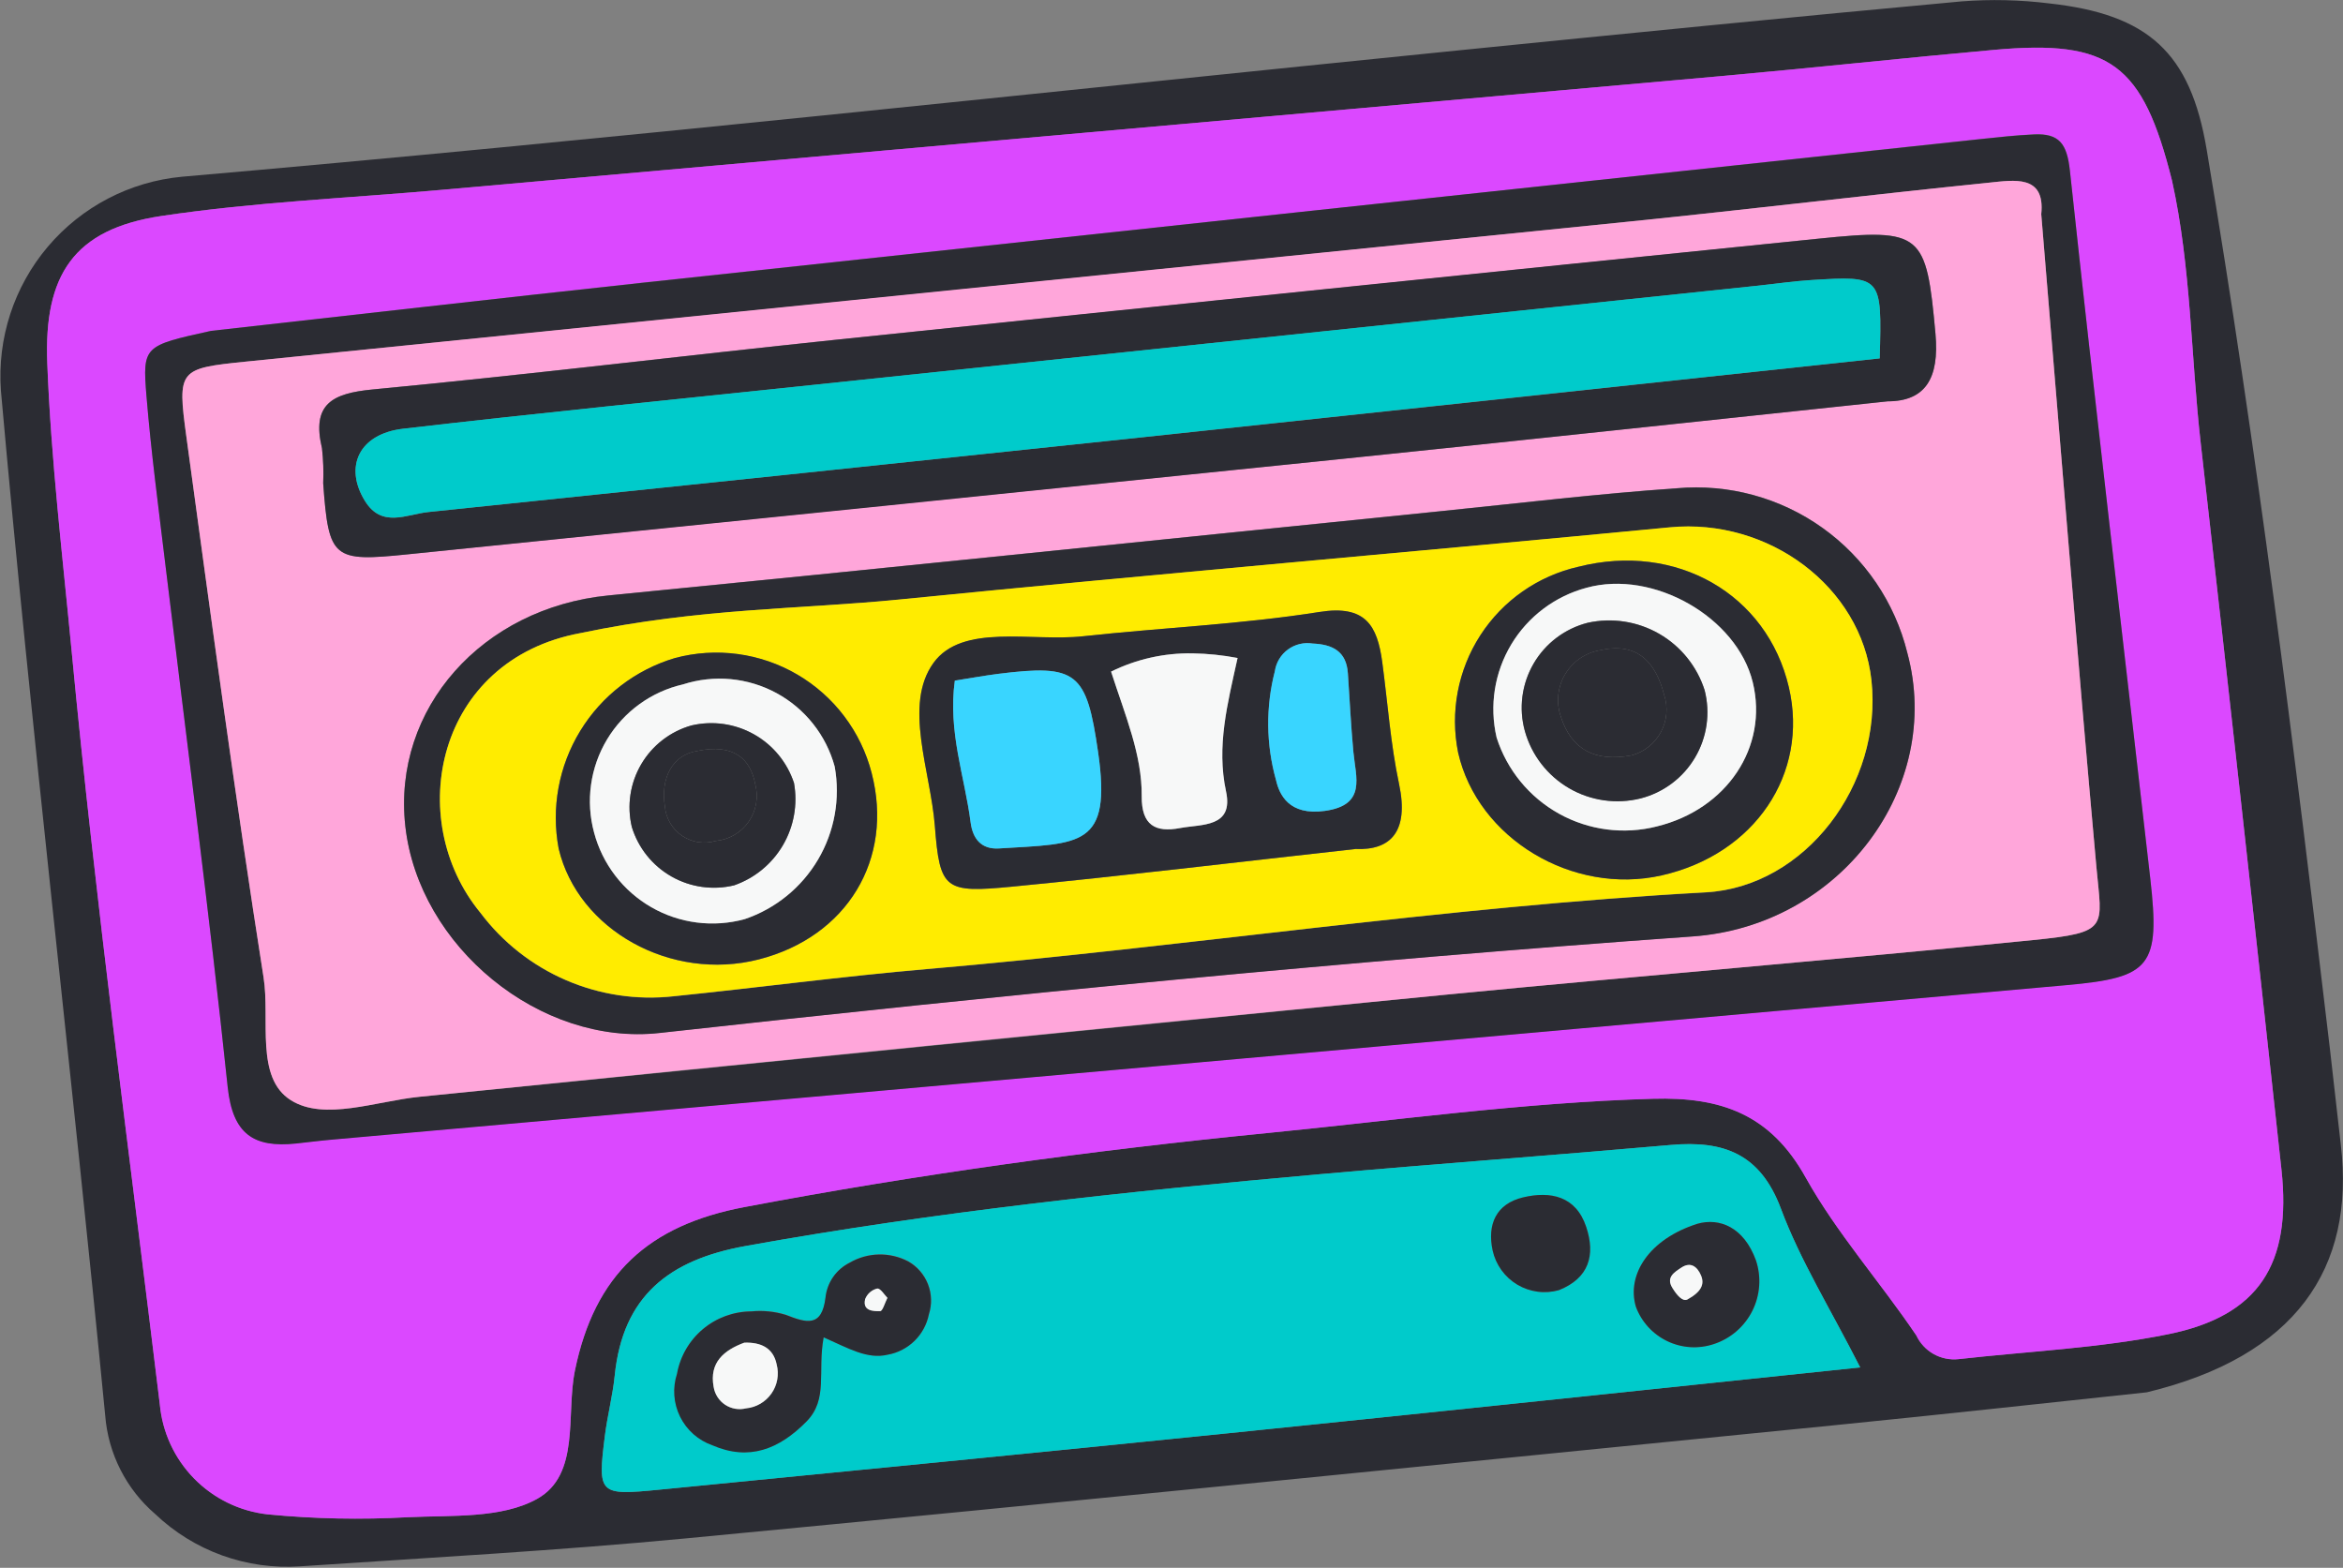
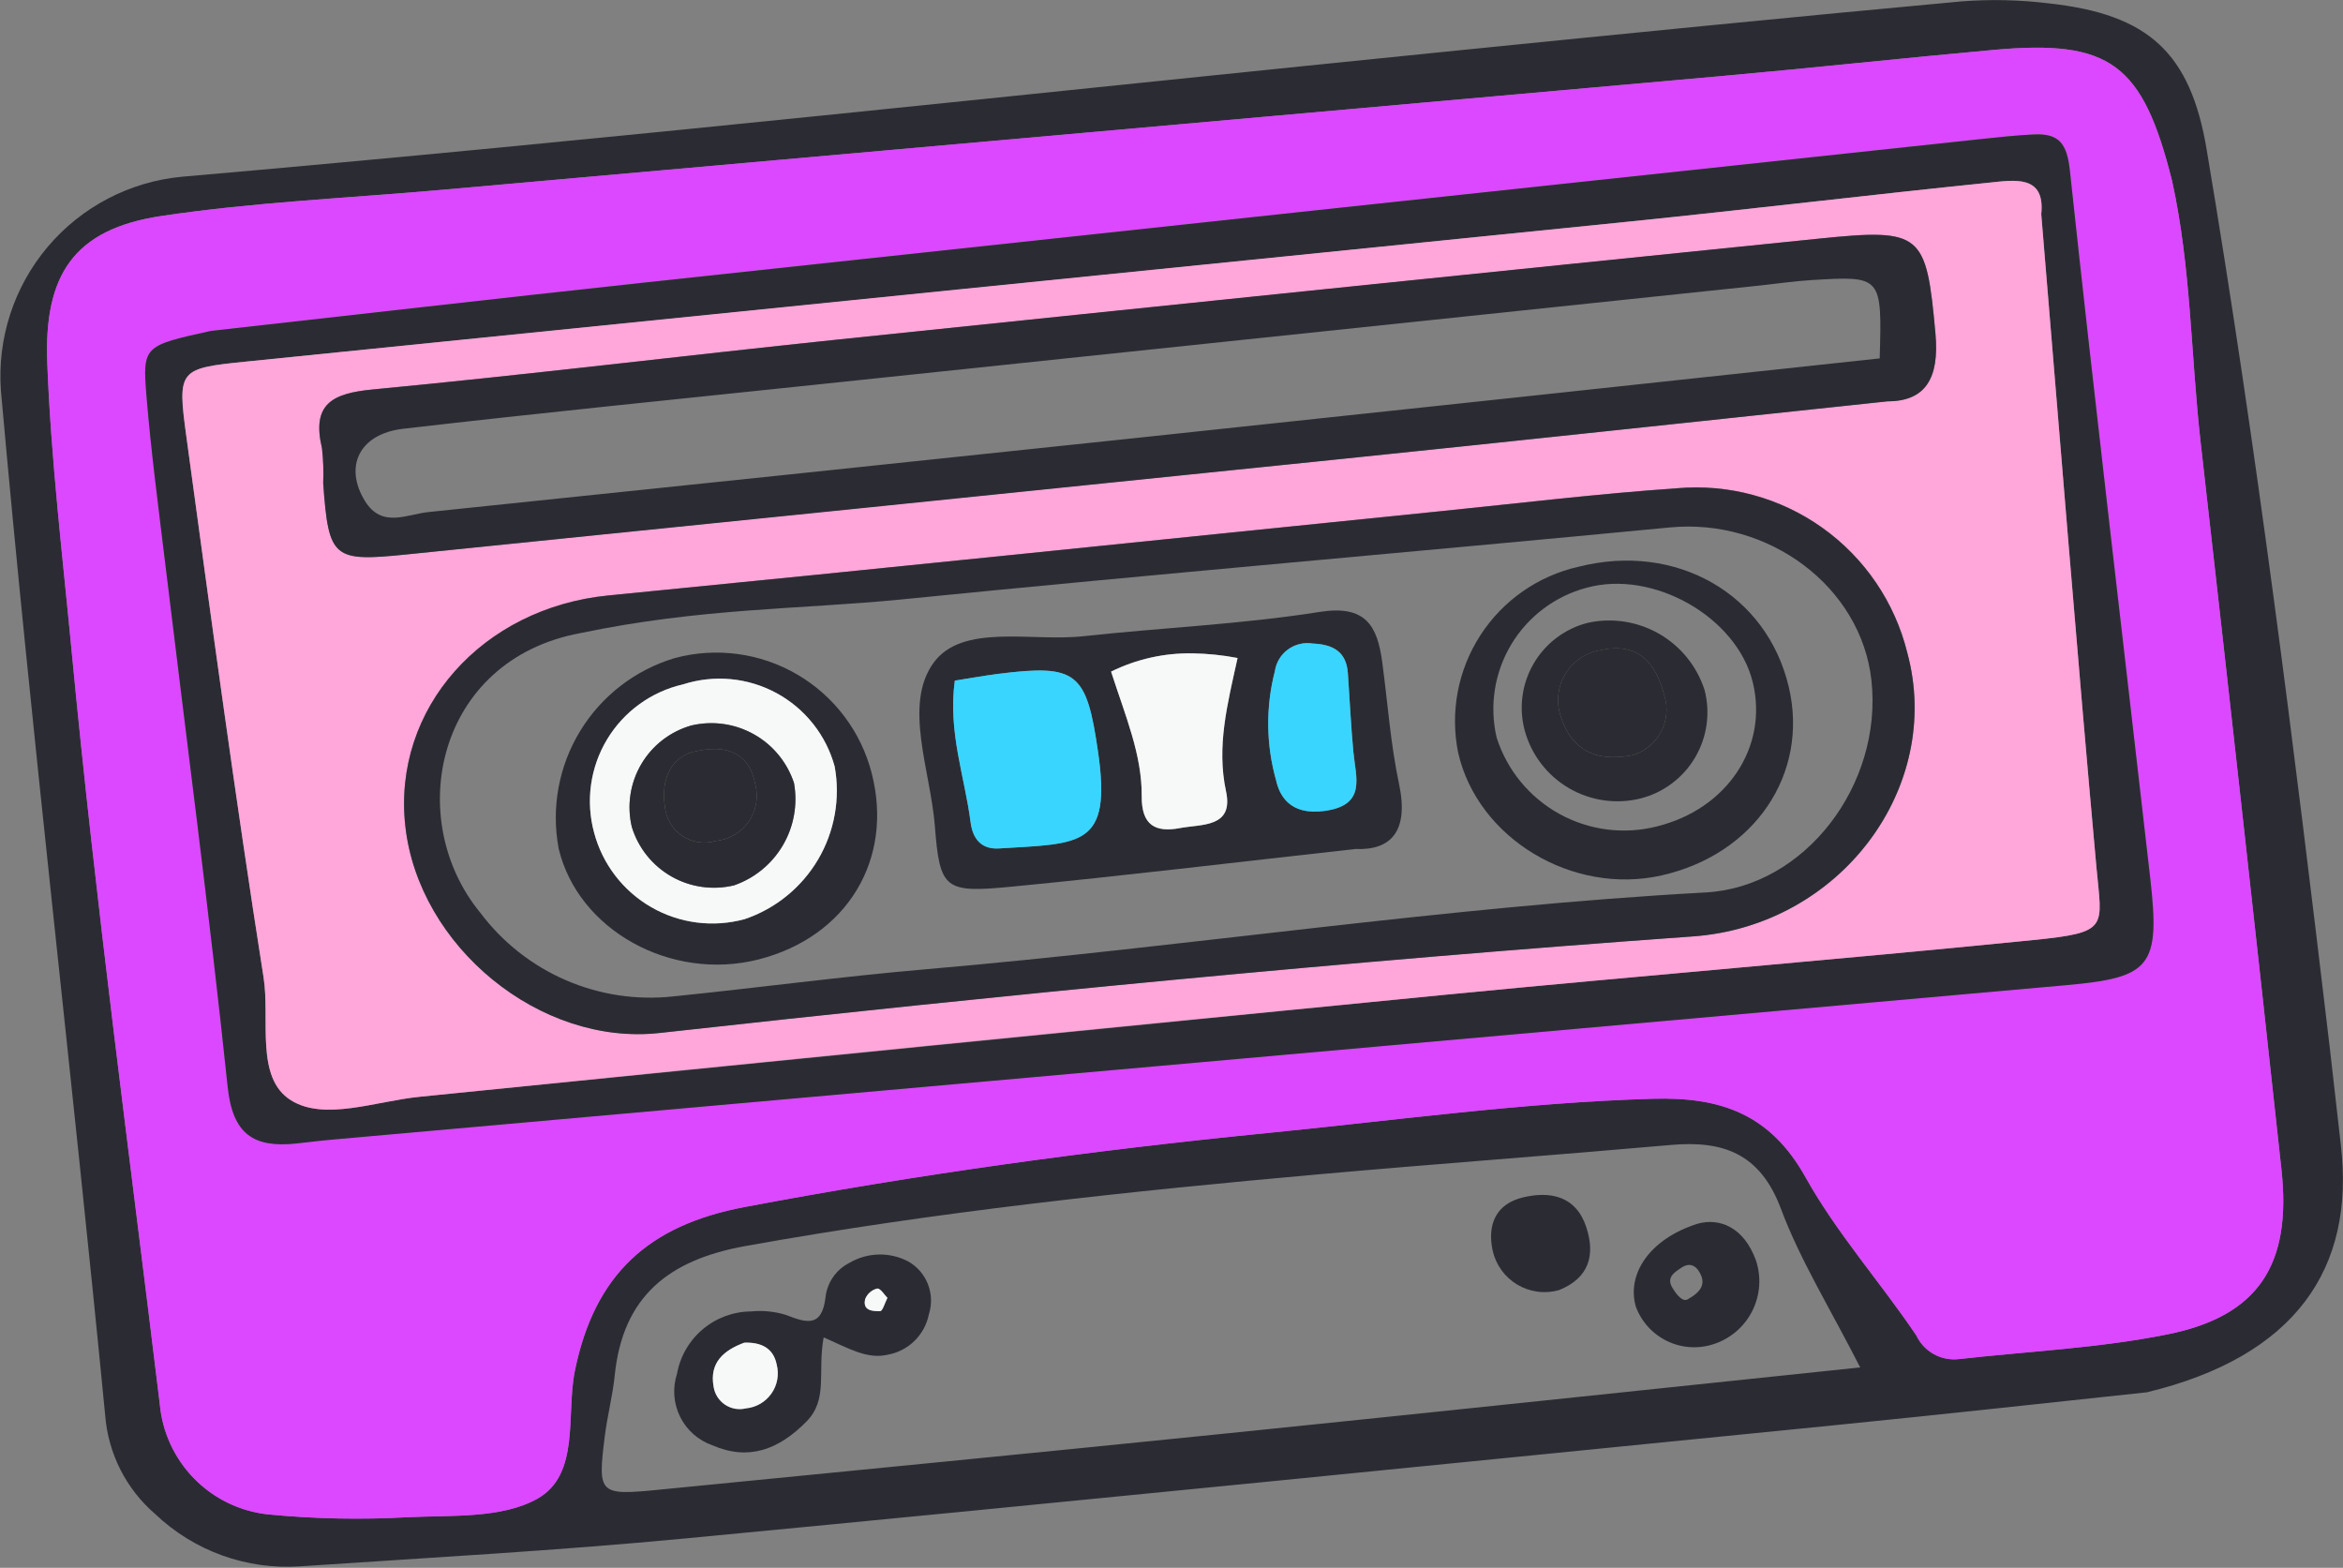
<svg xmlns="http://www.w3.org/2000/svg" width="136" height="91" viewBox="0 0 136 91" fill="none">
  <rect x="0" y="0" width="136" height="91" fill="#808080" stroke="none" />
  <g clip-path="url(#clip0_5_265)">
    <g clip-path="url(#clip1_5_265)">
      <path d="M124.613 80.814C119.657 81.337 113.056 82.07 106.448 82.728C84.244 84.939 62.04 87.173 39.83 89.291C32.377 90.002 24.896 90.412 17.424 90.914C15.888 91.02 14.347 90.805 12.899 90.283C11.45 89.761 10.126 88.943 9.011 87.881C7.327 86.434 6.284 84.381 6.107 82.168C4.181 62.322 1.819 42.532 0.053 22.67C-0.166 19.638 0.811 16.64 2.775 14.32C4.739 12 7.535 10.541 10.562 10.258C35.349 8.105 60.088 5.394 84.846 2.905C94.512 1.934 104.178 0.973 113.853 0.081C115.548 -0.05 117.252 -0.011 118.939 0.197C124.699 0.83 127.14 3.044 128.087 8.682C130.995 26.002 133.173 43.423 135.238 60.859C135.457 62.72 135.654 64.583 135.873 66.444C136.72 73.655 133.211 78.741 124.613 80.814ZM126.077 10.493C124.371 3.695 122.497 2.286 115.74 2.893C110.479 3.367 105.228 3.939 99.967 4.41C75.192 6.623 50.417 8.826 25.641 11.017C20.212 11.499 14.745 11.729 9.366 12.535C4.264 13.299 2.55 15.985 2.745 21.067C2.962 26.68 3.633 32.264 4.164 37.836C5.554 52.422 7.514 66.956 9.277 81.506C9.424 83.127 10.126 84.648 11.264 85.812C12.402 86.975 13.907 87.711 15.524 87.894C18.232 88.157 20.956 88.213 23.673 88.061C26.218 87.94 29.123 88.148 31.186 86.992C33.696 85.587 32.851 82.099 33.37 79.564C34.515 73.965 37.638 71.116 43.208 70.06C53.267 68.153 63.39 66.769 73.564 65.762C81.014 65.026 88.433 63.989 95.94 63.773C99.891 63.658 102.757 64.657 104.807 68.334C106.616 71.578 109.145 74.417 111.234 77.509C111.448 77.964 111.799 78.342 112.238 78.589C112.677 78.835 113.182 78.939 113.683 78.886C117.746 78.427 121.868 78.248 125.861 77.438C131.12 76.371 133.027 73.37 132.429 67.884C130.9 53.823 129.338 39.765 127.742 25.711C127.165 20.644 127.185 15.505 126.077 10.493ZM107.976 79.37C106.223 75.927 104.494 73.154 103.372 70.156C102.175 66.959 100.033 66.189 96.998 66.456C90.216 67.054 83.435 67.548 76.653 68.151C65.477 69.148 54.327 70.332 43.268 72.324C38.832 73.122 36.149 75.229 35.681 79.837C35.562 81.018 35.252 82.179 35.106 83.359C34.684 86.737 34.76 86.81 38.262 86.466C49.277 85.382 60.293 84.311 71.303 83.189C83.302 81.966 95.295 80.692 107.975 79.369L107.976 79.37Z" fill="#2B2C33" />
      <path d="M126.077 10.493C127.185 15.505 127.165 20.644 127.74 25.715C129.336 39.769 130.898 53.827 132.427 67.888C133.026 73.373 131.118 76.375 125.859 77.442C121.87 78.253 117.744 78.432 113.681 78.89C113.18 78.943 112.675 78.839 112.236 78.593C111.797 78.346 111.446 77.968 111.232 77.513C109.143 74.414 106.614 71.579 104.805 68.338C102.754 64.661 99.889 63.663 95.938 63.777C88.43 63.993 81.011 65.03 73.562 65.766C63.39 66.771 53.265 68.159 43.206 70.064C37.637 71.12 34.513 73.969 33.367 79.568C32.85 82.103 33.694 85.59 31.184 86.996C29.12 88.152 26.216 87.944 23.671 88.065C20.954 88.217 18.23 88.162 15.522 87.898C13.905 87.715 12.4 86.98 11.262 85.816C10.124 84.652 9.422 83.131 9.275 81.51C7.512 66.959 5.551 52.426 4.162 37.84C3.631 32.268 2.959 26.684 2.743 21.071C2.544 15.984 4.263 13.302 9.364 12.539C14.743 11.733 20.21 11.503 25.639 11.021C50.414 8.821 75.19 6.619 99.965 4.414C105.226 3.943 110.477 3.371 115.738 2.897C122.497 2.286 124.372 3.695 126.077 10.493ZM12.244 19.203C8.355 20.063 8.263 20.069 8.503 22.987C8.769 26.212 9.201 29.424 9.584 32.636C10.809 42.786 12.148 52.924 13.217 63.089C13.507 65.847 14.746 66.614 17.177 66.365C17.855 66.295 18.531 66.204 19.209 66.144C52.8 63.152 86.39 60.16 119.979 57.168C124.846 56.735 125.394 56.081 124.814 50.985C123.253 37.289 121.617 23.603 120.148 9.897C119.979 8.323 119.521 7.729 118.076 7.794C117.055 7.84 116.036 7.95 115.02 8.059C89.095 10.839 63.171 13.622 37.247 16.409C28.605 17.352 19.971 18.344 12.244 19.203Z" fill="#DB48FF" />
-       <path d="M107.976 79.369C95.296 80.692 83.302 81.962 71.306 83.188C60.295 84.311 49.279 85.382 38.265 86.465C34.762 86.809 34.687 86.736 35.109 83.358C35.256 82.178 35.566 81.017 35.684 79.836C36.152 75.228 38.835 73.122 43.27 72.323C54.33 70.328 65.48 69.147 76.656 68.15C83.438 67.547 90.219 67.053 97.001 66.455C100.036 66.189 102.178 66.954 103.375 70.155C104.494 73.155 106.222 75.926 107.976 79.369ZM47.809 77.622C49.275 78.271 50.342 78.908 51.534 78.62C52.123 78.516 52.666 78.236 53.093 77.818C53.52 77.4 53.811 76.862 53.928 76.276C54.111 75.705 54.092 75.088 53.874 74.529C53.656 73.97 53.252 73.503 52.731 73.207C52.203 72.929 51.614 72.791 51.018 72.804C50.422 72.818 49.84 72.982 49.325 73.282C48.944 73.473 48.616 73.756 48.372 74.105C48.128 74.455 47.976 74.86 47.929 75.284C47.716 77.06 46.815 76.773 45.623 76.307C44.973 76.108 44.29 76.04 43.614 76.108C42.586 76.113 41.593 76.478 40.807 77.139C40.02 77.8 39.49 78.716 39.308 79.727C39.04 80.549 39.104 81.443 39.487 82.218C39.869 82.994 40.54 83.588 41.356 83.875C43.482 84.799 45.233 84.113 46.823 82.498C48.086 81.214 47.44 79.65 47.809 77.622ZM98.53 71.029C95.719 71.921 94.406 73.985 94.958 75.849C95.284 76.724 95.937 77.439 96.779 77.842C97.622 78.246 98.588 78.308 99.474 78.014C99.956 77.857 100.402 77.607 100.786 77.276C101.17 76.946 101.485 76.544 101.713 76.091C101.94 75.639 102.076 75.146 102.113 74.641C102.149 74.135 102.085 73.628 101.925 73.148C101.216 71.227 99.812 70.669 98.529 71.03L98.53 71.029ZM90.49 74.884C92.236 74.186 92.619 72.852 92.073 71.213C91.475 69.418 89.99 69.126 88.41 69.5C86.85 69.87 86.316 71.065 86.644 72.591C86.736 73 86.91 73.385 87.156 73.725C87.402 74.064 87.714 74.349 88.074 74.564C88.433 74.779 88.833 74.918 89.248 74.973C89.663 75.028 90.085 74.998 90.489 74.885L90.49 74.884Z" fill="#00CBCB" />
      <path d="M12.244 19.207C19.971 18.344 28.605 17.352 37.246 16.419C63.169 13.623 89.094 10.839 115.019 8.069C116.036 7.96 117.054 7.85 118.074 7.804C119.52 7.739 119.978 8.333 120.147 9.907C121.616 23.612 123.252 37.299 124.813 50.995C125.394 56.088 124.845 56.742 119.979 57.178C86.389 60.17 52.799 63.162 19.209 66.154C18.531 66.213 17.855 66.305 17.177 66.375C14.747 66.625 13.508 65.856 13.217 63.099C12.148 52.934 10.809 42.796 9.584 32.646C9.196 29.433 8.769 26.221 8.503 22.997C8.263 20.077 8.35 20.067 12.244 19.207ZM118.486 12.433C118.727 10.116 116.905 10.457 115.438 10.606C108.489 11.317 101.553 12.151 94.603 12.859C67.825 15.585 41.045 18.296 14.264 20.992C10.38 21.391 10.287 21.448 10.819 25.345C12.246 35.816 13.657 46.288 15.299 56.729C15.684 59.174 14.8 62.547 16.884 63.861C18.826 65.082 21.828 63.912 24.358 63.661C44.199 61.679 64.042 59.705 83.885 57.739C95.254 56.632 106.633 55.706 117.992 54.567C122.465 54.118 122.007 53.861 121.688 50.34C120.551 37.785 119.554 25.219 118.486 12.433Z" fill="#2B2C33" />
      <path d="M47.809 77.623C47.439 79.65 48.086 81.213 46.812 82.51C45.222 84.124 43.471 84.812 41.345 83.887C40.529 83.6 39.858 83.005 39.475 82.23C39.093 81.455 39.029 80.56 39.297 79.739C39.479 78.727 40.009 77.812 40.796 77.15C41.582 76.489 42.575 76.125 43.602 76.119C44.279 76.052 44.962 76.12 45.612 76.319C46.809 76.784 47.706 77.072 47.918 75.296C47.965 74.872 48.117 74.467 48.361 74.117C48.605 73.768 48.933 73.485 49.314 73.294C49.829 72.994 50.411 72.829 51.007 72.816C51.603 72.803 52.192 72.941 52.72 73.218C53.242 73.514 53.645 73.981 53.863 74.54C54.081 75.1 54.1 75.717 53.916 76.288C53.8 76.874 53.509 77.412 53.082 77.83C52.655 78.248 52.112 78.528 51.523 78.632C50.341 78.908 49.275 78.272 47.809 77.623ZM43.202 77.933C42.033 78.368 41.158 79.078 41.425 80.503C41.458 80.713 41.535 80.912 41.65 81.09C41.764 81.268 41.915 81.42 42.092 81.537C42.268 81.654 42.468 81.733 42.676 81.768C42.885 81.804 43.099 81.796 43.304 81.745C43.598 81.716 43.882 81.625 44.137 81.476C44.391 81.327 44.611 81.125 44.78 80.883C44.949 80.642 45.064 80.366 45.116 80.076C45.168 79.786 45.157 79.487 45.083 79.202C44.888 78.232 44.163 77.9 43.201 77.932L43.202 77.933ZM51.511 75.334C51.347 75.173 51.103 74.766 50.92 74.792C50.763 74.831 50.617 74.907 50.496 75.013C50.375 75.12 50.281 75.254 50.221 75.404C50.057 76.09 50.678 76.114 51.094 76.102C51.234 76.098 51.365 75.614 51.51 75.332L51.511 75.334Z" fill="#2B2C33" />
      <path d="M98.532 71.03C99.814 70.669 101.224 71.23 101.922 73.15C102.083 73.63 102.147 74.137 102.111 74.642C102.074 75.148 101.938 75.641 101.711 76.093C101.483 76.545 101.168 76.948 100.784 77.278C100.399 77.608 99.954 77.859 99.472 78.016C98.585 78.309 97.62 78.248 96.778 77.844C95.935 77.44 95.282 76.726 94.956 75.851C94.405 73.985 95.719 71.922 98.532 71.03ZM97.943 75.428C98.758 74.981 98.954 74.539 98.741 74.032C98.542 73.554 98.163 73.205 97.598 73.58C97.199 73.848 96.701 74.139 97.078 74.751C97.335 75.181 97.668 75.562 97.94 75.428H97.943Z" fill="#2B2C33" />
      <path d="M90.487 74.884C90.084 74.997 89.661 75.028 89.246 74.972C88.831 74.917 88.431 74.778 88.071 74.564C87.712 74.349 87.399 74.063 87.154 73.724C86.908 73.385 86.734 72.999 86.642 72.59C86.312 71.063 86.848 69.868 88.409 69.499C89.988 69.124 91.474 69.416 92.071 71.212C92.618 72.852 92.234 74.188 90.487 74.884Z" fill="#2B2C33" />
      <path d="M118.484 12.433C119.553 25.219 120.549 37.785 121.687 50.338C122.006 53.859 122.464 54.117 117.991 54.565C106.629 55.704 95.246 56.63 83.884 57.738C64.037 59.672 44.195 61.646 24.357 63.659C21.827 63.912 18.825 65.082 16.883 63.859C14.794 62.545 15.686 59.172 15.298 56.727C13.656 46.289 12.245 35.813 10.818 25.343C10.287 21.447 10.38 21.384 14.264 20.99C41.043 18.273 67.823 15.562 94.604 12.857C101.553 12.149 108.489 11.314 115.438 10.604C116.905 10.457 118.727 10.117 118.484 12.433ZM109.566 23.291C111.749 23.291 112.582 21.967 112.344 19.366C111.812 13.521 111.582 13.236 105.557 13.852C86.566 15.796 67.576 17.75 48.586 19.712C39.601 20.648 30.635 21.749 21.637 22.604C19.28 22.829 18.081 23.449 18.69 26.011C18.766 26.688 18.789 27.369 18.76 28.05C19.079 32.447 19.323 32.619 23.677 32.172C41.643 30.329 59.611 28.494 77.58 26.668C88.088 25.585 98.592 24.455 109.566 23.291ZM110.711 37.89C109.989 34.961 108.242 32.387 105.787 30.634C103.331 28.882 100.33 28.067 97.325 28.336C92.738 28.653 88.169 29.206 83.593 29.67C67.499 31.302 51.411 32.978 35.314 34.557C28.003 35.275 22.771 41.114 23.526 47.942C24.301 54.94 31.358 60.719 38.278 59.952C58.238 57.737 78.22 55.777 98.254 54.348C106.829 53.743 112.819 45.7 110.711 37.894V37.89Z" fill="#FFA6DA" />
      <path d="M43.201 77.933C44.163 77.899 44.888 78.232 45.083 79.201C45.157 79.487 45.167 79.785 45.115 80.075C45.063 80.365 44.948 80.641 44.779 80.882C44.61 81.124 44.39 81.326 44.136 81.475C43.881 81.624 43.597 81.716 43.303 81.744C43.098 81.795 42.884 81.803 42.675 81.767C42.467 81.731 42.268 81.653 42.091 81.536C41.914 81.419 41.764 81.267 41.649 81.089C41.534 80.911 41.457 80.712 41.424 80.502C41.157 79.077 42.031 78.368 43.201 77.933Z" fill="#F7F8F8" />
      <path d="M51.51 75.332C51.365 75.614 51.234 76.098 51.09 76.101C50.674 76.113 50.053 76.088 50.218 75.403C50.276 75.253 50.371 75.119 50.492 75.012C50.614 74.906 50.759 74.83 50.916 74.791C51.102 74.765 51.346 75.169 51.51 75.332Z" fill="#F7F8F8" />
-       <path d="M97.94 75.428C97.668 75.562 97.337 75.181 97.07 74.748C96.693 74.136 97.188 73.845 97.59 73.577C98.155 73.202 98.53 73.551 98.733 74.029C98.951 74.539 98.755 74.981 97.94 75.428Z" fill="#F7F8F8" />
      <path d="M109.566 23.296C98.596 24.455 88.088 25.59 77.58 26.67C59.614 28.52 41.646 30.355 23.677 32.174C19.324 32.621 19.08 32.449 18.76 28.052C18.789 27.371 18.766 26.69 18.689 26.013C18.081 23.452 19.279 22.831 21.637 22.606C30.631 21.752 39.6 20.652 48.586 19.714C67.573 17.736 86.564 15.782 105.557 13.854C111.582 13.238 111.812 13.523 112.344 19.368C112.581 21.972 111.749 23.294 109.566 23.296ZM109.108 20.803C109.242 16.016 109.242 16.003 105.119 16.259C104.101 16.322 103.088 16.474 102.074 16.581C83.799 18.5 65.525 20.419 47.252 22.338C39.298 23.175 31.34 23.966 23.396 24.888C20.85 25.187 19.955 27.082 21.183 29.077C22.164 30.672 23.596 29.854 24.865 29.722C38.579 28.3 52.291 26.865 66.001 25.416C80.378 23.889 94.747 22.351 109.108 20.802V20.803Z" fill="#2B2C33" />
      <path d="M110.711 37.895C112.819 45.7 106.829 53.744 98.254 54.355C78.22 55.784 58.239 57.745 38.279 59.959C31.359 60.726 24.301 54.947 23.527 47.949C22.772 41.121 28.003 35.284 35.315 34.564C51.412 32.983 67.5 31.307 83.594 29.677C88.169 29.213 92.74 28.66 97.326 28.343C100.33 28.074 103.331 28.889 105.786 30.641C108.242 32.393 109.988 34.966 110.711 37.895ZM33.684 36.749C25.314 38.3 23.412 47.552 27.885 52.986C29.173 54.699 30.884 56.046 32.85 56.895C34.816 57.745 36.97 58.068 39.099 57.832C44.007 57.334 48.902 56.673 53.818 56.252C68.9 54.955 83.877 52.627 99.006 51.8C104.772 51.485 109.289 45.547 108.628 39.49C108.03 34.052 102.659 30.061 96.928 30.614C82.031 32.043 67.117 33.314 52.225 34.803C46.476 35.368 40.661 35.286 33.684 36.749Z" fill="#2B2C33" />
-       <path d="M109.108 20.801C94.754 22.338 80.384 23.875 66 25.412C52.29 26.865 38.578 28.301 24.864 29.718C23.595 29.85 22.164 30.663 21.182 29.073C19.954 27.083 20.849 25.183 23.395 24.884C31.338 23.963 39.297 23.171 47.251 22.334C65.525 20.413 83.799 18.494 102.073 16.577C103.088 16.47 104.101 16.318 105.118 16.255C109.242 16.001 109.242 16.011 109.108 20.801Z" fill="#00CBCB" />
-       <path d="M33.685 36.748C40.666 35.285 46.477 35.368 52.225 34.794C67.117 33.31 82.03 32.038 96.928 30.605C102.66 30.056 108.035 34.047 108.628 39.481C109.289 45.539 104.772 51.477 99.007 51.791C83.877 52.618 68.9 54.949 53.818 56.243C48.902 56.664 44.008 57.323 39.099 57.823C36.97 58.059 34.816 57.736 32.85 56.886C30.884 56.037 29.173 54.69 27.886 52.977C23.415 47.551 25.314 38.298 33.685 36.748ZM78.693 49.277C80.718 49.363 81.796 48.27 81.21 45.513C80.711 43.187 80.55 40.792 80.233 38.432C79.947 36.309 79.263 35.1 76.593 35.524C72.059 36.242 67.445 36.436 62.873 36.934C59.881 37.261 55.854 36.167 54.184 38.483C52.425 40.921 54.014 44.744 54.264 47.94C54.553 51.664 54.84 51.844 58.77 51.465C65.217 50.837 71.64 50.059 78.693 49.277ZM103.834 39.888C102.569 34.474 97.299 31.458 91.619 32.895C89.276 33.425 87.233 34.852 85.928 36.869C84.624 38.886 84.16 41.334 84.638 43.688C85.77 48.663 91.276 51.981 96.454 50.808C101.849 49.588 105.008 44.913 103.834 39.888ZM50.595 44.868C50.287 43.677 49.748 42.559 49.006 41.578C48.264 40.597 47.336 39.773 46.274 39.153C45.212 38.533 44.038 38.13 42.819 37.966C41.6 37.803 40.361 37.882 39.174 38.2C36.881 38.883 34.923 40.391 33.677 42.433C32.431 44.475 31.986 46.907 32.428 49.258C33.553 53.997 38.959 56.992 44.042 55.69C49.17 54.374 51.895 49.873 50.595 44.868Z" fill="#FFEC00" />
      <path d="M78.692 49.277C71.639 50.059 65.212 50.837 58.769 51.46C54.838 51.84 54.552 51.659 54.263 47.935C54.013 44.744 52.423 40.916 54.183 38.478C55.853 36.162 59.876 37.256 62.872 36.929C67.444 36.431 72.058 36.237 76.592 35.519C79.262 35.095 79.945 36.304 80.232 38.427C80.549 40.791 80.715 43.186 81.209 45.508C81.793 48.27 80.717 49.363 78.692 49.277ZM55.423 39.503C55.013 42.468 55.997 45.066 56.338 47.725C56.459 48.67 56.949 49.309 57.985 49.245C62.726 48.946 64.533 49.189 63.74 43.67C63.067 38.995 62.512 38.538 57.928 39.113C57.128 39.217 56.332 39.363 55.423 39.505V39.503ZM64.493 38.98C65.332 41.582 66.288 43.804 66.272 46.217C66.259 47.894 67.058 48.337 68.5 48.062C69.751 47.823 71.62 48.046 71.165 45.933C70.604 43.321 71.247 40.87 71.835 38.191C70.974 38.026 70.1 37.936 69.223 37.922C67.584 37.894 65.963 38.257 64.493 38.982V38.98ZM74.066 45.27C74.252 46.102 74.811 47.359 76.914 47.065C79.331 46.725 78.7 45.127 78.56 43.64C78.418 42.122 78.346 40.598 78.241 39.076C78.153 37.799 77.35 37.403 76.197 37.353C75.947 37.313 75.691 37.322 75.445 37.382C75.199 37.441 74.968 37.548 74.763 37.698C74.559 37.848 74.387 38.036 74.256 38.253C74.126 38.47 74.039 38.71 74.003 38.961C73.467 41.033 73.489 43.21 74.064 45.272L74.066 45.27Z" fill="#2B2C33" />
      <path d="M103.834 39.889C105.009 44.913 101.849 49.589 96.454 50.81C91.278 51.982 85.772 48.664 84.639 43.69C84.161 41.336 84.625 38.888 85.929 36.871C87.234 34.854 89.276 33.428 91.62 32.897C97.299 31.458 102.569 34.475 103.834 39.889ZM96.172 47.967C100.243 46.97 102.654 43.355 101.741 39.606C100.82 35.816 95.957 33.049 92.092 34.115C90.263 34.603 88.695 35.783 87.721 37.406C86.747 39.029 86.442 40.968 86.873 42.811C87.474 44.694 88.772 46.275 90.5 47.234C92.228 48.192 94.257 48.455 96.172 47.969V47.967Z" fill="#2B2C33" />
      <path d="M50.594 44.864C51.891 49.874 49.17 54.374 44.042 55.686C38.956 56.983 33.553 53.991 32.428 49.254C31.986 46.903 32.43 44.473 33.675 42.431C34.92 40.388 36.877 38.88 39.169 38.196C40.357 37.877 41.596 37.797 42.816 37.961C44.035 38.124 45.21 38.527 46.272 39.147C47.334 39.767 48.264 40.592 49.005 41.573C49.747 42.554 50.287 43.673 50.594 44.864ZM39.647 39.724C38.734 39.932 37.873 40.323 37.114 40.873C36.356 41.422 35.716 42.12 35.234 42.923C34.752 43.725 34.437 44.618 34.307 45.545C34.178 46.473 34.238 47.417 34.483 48.321C34.723 49.228 35.14 50.078 35.711 50.822C36.281 51.566 36.993 52.19 37.806 52.657C38.619 53.125 39.517 53.426 40.447 53.545C41.377 53.664 42.321 53.597 43.226 53.349C45.013 52.744 46.524 51.517 47.483 49.892C48.442 48.267 48.786 46.351 48.45 44.494C48.204 43.591 47.778 42.747 47.196 42.014C46.615 41.28 45.891 40.672 45.068 40.227C44.245 39.781 43.341 39.506 42.409 39.42C41.477 39.334 40.538 39.437 39.647 39.724Z" fill="#2B2C33" />
      <path d="M55.423 39.505C56.332 39.363 57.128 39.216 57.929 39.115C62.517 38.54 63.069 38.997 63.741 43.672C64.538 49.191 62.727 48.953 57.986 49.247C56.949 49.312 56.459 48.672 56.339 47.727C55.997 45.068 55.014 42.47 55.423 39.505Z" fill="#39D5FF" />
      <path d="M64.493 38.982C65.963 38.257 67.584 37.894 69.223 37.923C70.1 37.937 70.974 38.027 71.835 38.192C71.246 40.87 70.603 43.322 71.165 45.934C71.619 48.047 69.75 47.828 68.499 48.063C67.058 48.338 66.258 47.895 66.271 46.218C66.292 43.807 65.332 41.584 64.493 38.982Z" fill="#F7F8F8" />
      <path d="M74.066 45.272C73.487 43.211 73.464 41.034 73.997 38.961C74.034 38.71 74.12 38.47 74.25 38.253C74.381 38.036 74.553 37.848 74.757 37.698C74.962 37.548 75.193 37.441 75.439 37.382C75.686 37.322 75.941 37.313 76.191 37.353C77.344 37.403 78.147 37.799 78.235 39.077C78.34 40.597 78.412 42.122 78.554 43.64C78.694 45.127 79.325 46.725 76.908 47.065C74.811 47.361 74.251 46.105 74.066 45.272Z" fill="#39D5FF" />
-       <path d="M96.171 47.968C94.256 48.454 92.228 48.192 90.499 47.233C88.771 46.275 87.474 44.694 86.872 42.812C86.442 40.969 86.746 39.03 87.72 37.407C88.695 35.784 90.262 34.604 92.091 34.116C95.952 33.049 100.82 35.819 101.74 39.607C102.651 43.357 100.242 46.973 96.171 47.968ZM98.944 40.06C98.505 38.679 97.566 37.512 96.312 36.788C95.057 36.063 93.577 35.833 92.162 36.142C91.506 36.309 90.89 36.605 90.35 37.012C89.809 37.42 89.356 37.931 89.016 38.516C88.676 39.102 88.456 39.749 88.369 40.42C88.282 41.091 88.33 41.773 88.51 42.425C88.901 43.825 89.822 45.016 91.078 45.746C92.334 46.477 93.825 46.688 95.234 46.336C96.557 45.995 97.692 45.142 98.387 43.965C99.083 42.789 99.283 41.384 98.944 40.06Z" fill="#F7F8F8" />
      <path d="M39.647 39.724C40.538 39.437 41.478 39.334 42.409 39.42C43.341 39.507 44.246 39.781 45.069 40.227C45.891 40.673 46.615 41.281 47.196 42.014C47.778 42.747 48.204 43.591 48.45 44.494C48.785 46.351 48.442 48.267 47.483 49.892C46.524 51.517 45.013 52.744 43.226 53.349C42.321 53.597 41.377 53.664 40.447 53.545C39.517 53.426 38.619 53.125 37.806 52.657C36.993 52.19 36.281 51.566 35.711 50.822C35.14 50.078 34.723 49.228 34.483 48.321C34.238 47.417 34.178 46.473 34.308 45.545C34.437 44.618 34.752 43.726 35.234 42.923C35.717 42.12 36.356 41.423 37.114 40.873C37.873 40.323 38.734 39.932 39.647 39.724ZM40.137 42.106C38.91 42.452 37.865 43.259 37.22 44.358C36.574 45.457 36.379 46.763 36.675 48.002C37.047 49.216 37.869 50.243 38.972 50.872C40.076 51.501 41.378 51.685 42.612 51.387C43.803 50.972 44.808 50.147 45.445 49.058C46.082 47.97 46.31 46.69 46.088 45.448C45.693 44.248 44.864 43.239 43.762 42.621C42.66 42.002 41.367 41.819 40.137 42.107V42.106Z" fill="#F7F8F8" />
      <path d="M98.945 40.06C99.114 40.716 99.152 41.399 99.057 42.07C98.962 42.741 98.736 43.386 98.391 43.97C98.047 44.553 97.591 45.063 97.049 45.47C96.507 45.877 95.891 46.174 95.235 46.343C93.826 46.695 92.335 46.483 91.079 45.753C89.823 45.023 88.902 43.831 88.511 42.432C88.331 41.78 88.283 41.098 88.37 40.427C88.457 39.756 88.677 39.109 89.017 38.523C89.357 37.938 89.81 37.427 90.351 37.019C90.891 36.612 91.507 36.316 92.163 36.15C93.578 35.839 95.057 36.069 96.311 36.792C97.565 37.515 98.504 38.68 98.945 40.06ZM94.711 43.844C95.071 43.746 95.407 43.575 95.699 43.342C95.99 43.109 96.231 42.819 96.407 42.49C96.584 42.161 96.691 41.799 96.723 41.428C96.755 41.056 96.71 40.681 96.593 40.327C96.121 38.49 95.077 37.255 92.929 37.734C92.505 37.799 92.101 37.956 91.744 38.194C91.387 38.432 91.087 38.746 90.864 39.112C90.641 39.479 90.502 39.889 90.455 40.316C90.408 40.742 90.455 41.173 90.593 41.58C91.204 43.486 92.556 44.248 94.711 43.843V43.844Z" fill="#2B2C33" />
      <path d="M40.137 42.107C41.367 41.819 42.66 42.002 43.762 42.621C44.864 43.239 45.693 44.248 46.088 45.448C46.31 46.69 46.082 47.97 45.445 49.058C44.808 50.147 43.803 50.972 42.612 51.387C41.378 51.685 40.076 51.501 38.972 50.872C37.869 50.243 37.047 49.216 36.675 48.002C36.379 46.763 36.575 45.457 37.22 44.358C37.865 43.26 38.911 42.453 40.137 42.107ZM40.475 43.59C39.011 43.816 38.334 45.192 38.594 46.809C38.623 47.149 38.728 47.479 38.901 47.773C39.073 48.068 39.309 48.32 39.591 48.511C39.874 48.703 40.195 48.829 40.532 48.881C40.87 48.933 41.215 48.908 41.541 48.81C41.923 48.775 42.292 48.657 42.623 48.464C42.954 48.271 43.239 48.008 43.457 47.693C43.676 47.379 43.823 47.02 43.888 46.642C43.953 46.265 43.935 45.878 43.835 45.508C43.569 44.064 42.589 43.136 40.475 43.59Z" fill="#2B2C33" />
      <path d="M94.711 43.843C92.556 44.248 91.203 43.485 90.593 41.577C90.455 41.17 90.408 40.739 90.455 40.313C90.502 39.886 90.641 39.476 90.864 39.109C91.087 38.743 91.387 38.429 91.744 38.191C92.101 37.953 92.505 37.796 92.929 37.731C95.077 37.254 96.12 38.489 96.593 40.324C96.711 40.678 96.755 41.053 96.723 41.425C96.692 41.797 96.585 42.159 96.408 42.488C96.232 42.817 95.991 43.107 95.699 43.34C95.407 43.573 95.071 43.745 94.711 43.843Z" fill="#2B2C33" />
      <path d="M40.475 43.589C42.589 43.136 43.567 44.063 43.835 45.507C43.935 45.877 43.953 46.264 43.888 46.641C43.823 47.019 43.676 47.377 43.457 47.692C43.239 48.007 42.954 48.27 42.623 48.463C42.292 48.656 41.923 48.774 41.541 48.809C41.215 48.907 40.87 48.932 40.533 48.88C40.195 48.828 39.874 48.702 39.591 48.51C39.309 48.319 39.073 48.066 38.901 47.772C38.728 47.478 38.623 47.148 38.594 46.808C38.334 45.191 39.011 43.815 40.475 43.589Z" fill="#2B2C33" />
    </g>
  </g>
  <defs>
    <clipPath id="clip0_5_265">
      <rect width="136" height="90.94" fill="white" />
    </clipPath>
    <clipPath id="clip1_5_265">
      <rect width="135.987" height="90.94" fill="white" transform="translate(0.006)" />
    </clipPath>
  </defs>
</svg>